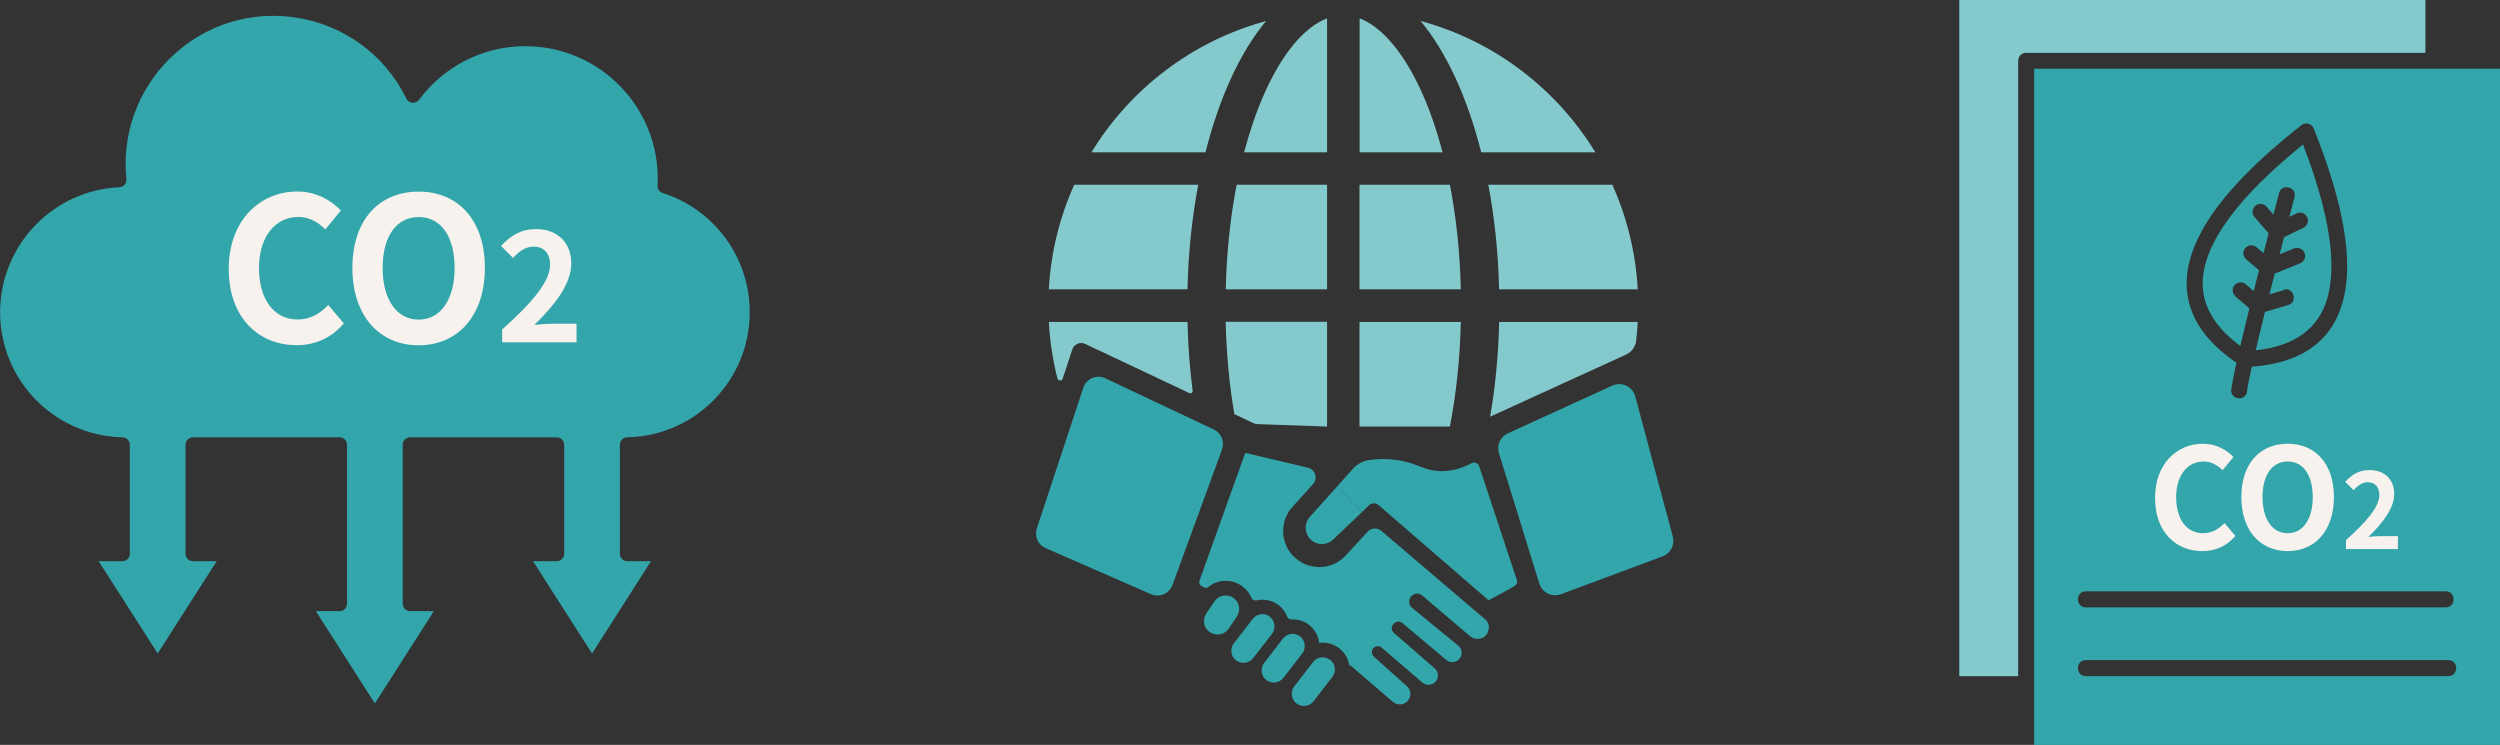
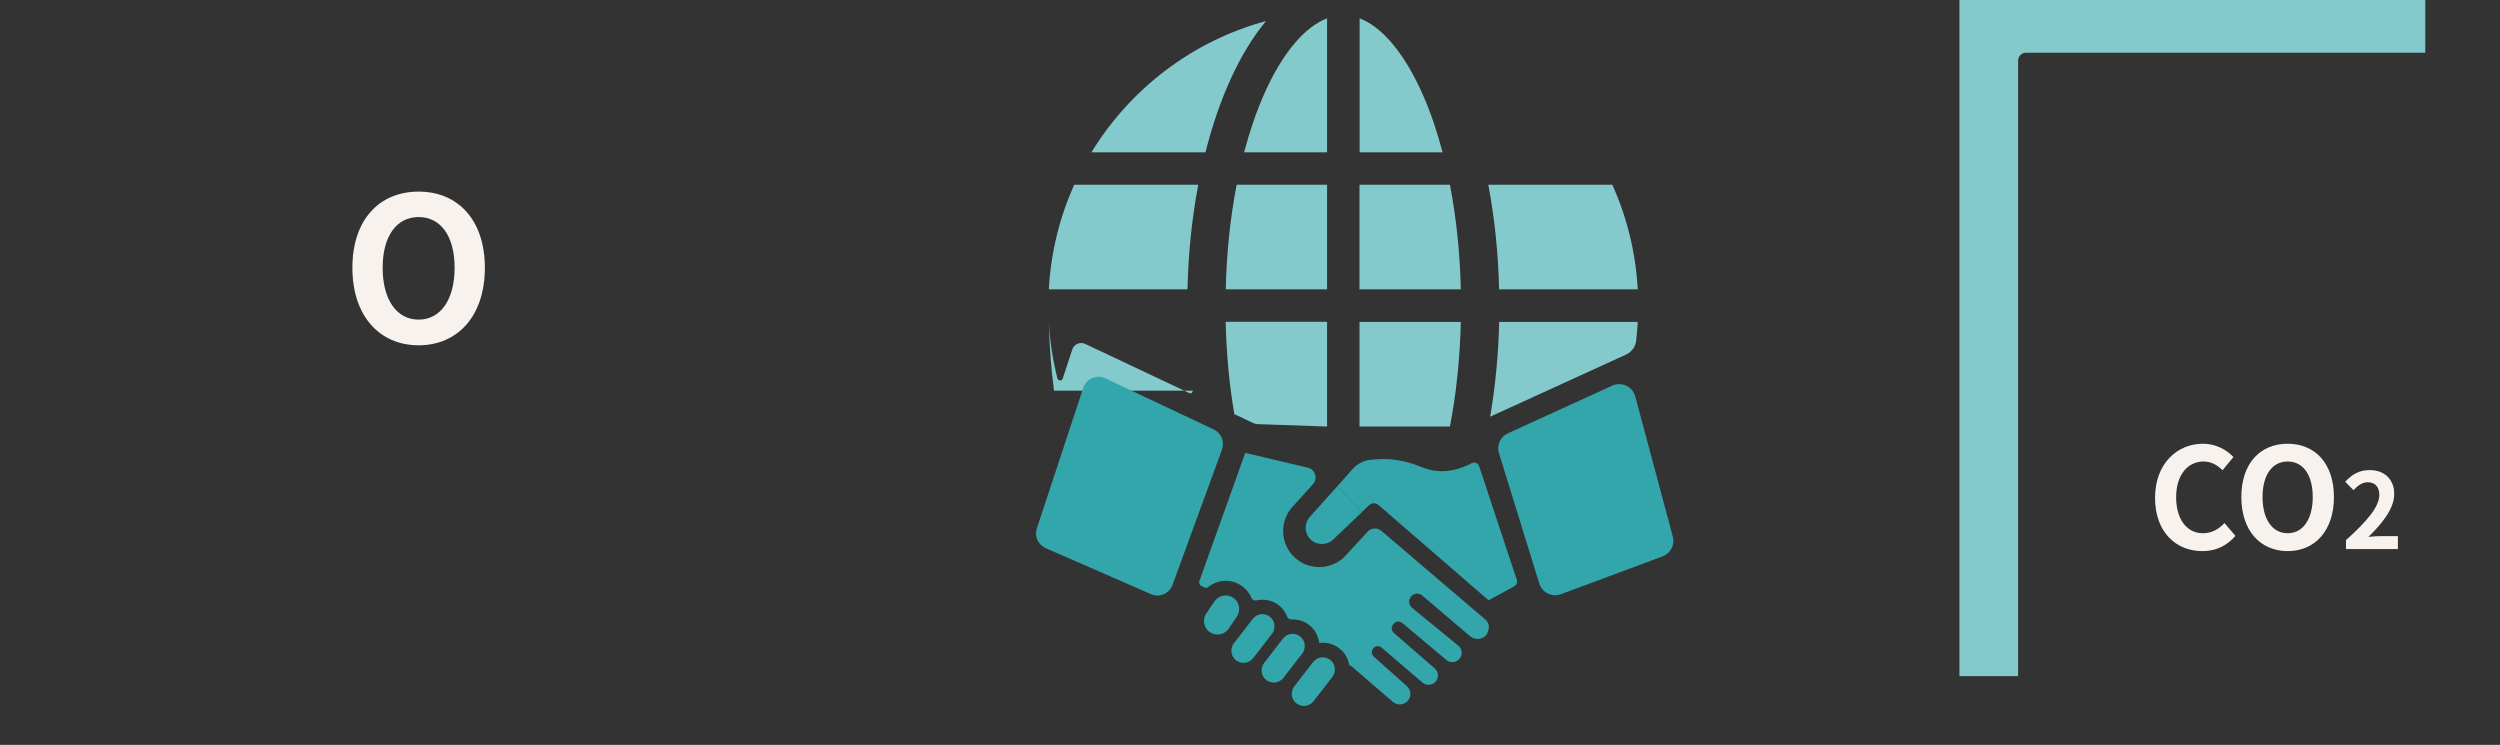
<svg xmlns="http://www.w3.org/2000/svg" id="_レイヤー_2" data-name="レイヤー 2" viewBox="0 0 218.15 65">
  <rect x="0" y="0" width="218.15" height="65" fill="#333333" stroke="none" />
  <defs>
    <style>
      .cls-1 {
        fill: #84cacd;
      }

      .cls-2 {
        fill: #f7f2ed;
      }

      .cls-3 {
        fill: #32a6ab;
      }
    </style>
  </defs>
  <g id="contents04">
    <g>
      <g>
        <path class="cls-1" d="M142.91,25.25h-12.1c-.07-3.21-.4-6.28-.94-9.13h10.82c1.27,2.81,2.04,5.89,2.22,9.13Z" />
        <path class="cls-1" d="M142.91,28.09c-.03.55-.08,1.11-.14,1.65-.06.53-.4.98-.88,1.2l-11.86,5.42c.45-2.6.72-5.38.79-8.27h12.1Z" />
-         <path class="cls-1" d="M139.2,13.29h-9.95c-1.21-4.79-3.05-8.77-5.29-11.46,6.43,1.74,11.86,5.91,15.25,11.46Z" />
        <path class="cls-1" d="M127.47,25.25h-8.84v-9.13h7.89c.55,2.85.88,5.93.95,9.13Z" />
        <path class="cls-1" d="M118.63,28.09h8.84c-.07,3.2-.4,6.28-.95,9.13h-7.89v-9.13Z" />
        <path class="cls-1" d="M125.88,13.29h-7.24V1.6c1.99.76,3.94,3.09,5.51,6.65.68,1.53,1.25,3.22,1.73,5.04Z" />
        <path class="cls-1" d="M115.8,28.09v9.13c-2.01-.07-4.03-.14-6.04-.21-.15,0-.3-.04-.44-.11l-1.41-.67c-.06-.03-.13-.06-.2-.09-.44-2.54-.69-5.26-.76-8.06h8.84Z" />
        <path class="cls-1" d="M115.8,16.12v9.13h-8.84c.07-3.2.4-6.28.95-9.13h7.89Z" />
        <path class="cls-1" d="M115.8,1.6v11.69h-7.24c.48-1.82,1.06-3.51,1.73-5.04,1.57-3.56,3.52-5.89,5.51-6.65Z" />
        <path class="cls-1" d="M110.48,1.83c-2.24,2.68-4.08,6.66-5.29,11.46h-9.95c3.39-5.55,8.82-9.72,15.25-11.46Z" />
        <path class="cls-1" d="M93.74,16.12h10.82c-.54,2.85-.87,5.92-.94,9.13h-12.1c.18-3.24.95-6.32,2.22-9.13Z" />
-         <path class="cls-1" d="M104.07,34.09c.02.16-.14.28-.29.21-2.64-1.24-5.27-2.49-7.92-3.74l-1.17-.55c-.44-.21-.97.02-1.12.48l-.84,2.55c-.07.23-.4.21-.46-.02-.4-1.59-.66-3.23-.75-4.93h12.1c.05,2.06.2,4.07.45,6Z" />
+         <path class="cls-1" d="M104.07,34.09c.02.16-.14.28-.29.21-2.64-1.24-5.27-2.49-7.92-3.74l-1.17-.55c-.44-.21-.97.02-1.12.48l-.84,2.55c-.07.23-.4.21-.46-.02-.4-1.59-.66-3.23-.75-4.93c.05,2.06.2,4.07.45,6Z" />
      </g>
      <path class="cls-3" d="M108.13,53.14c0,.23-.07.46-.2.66l-.71,1.05c-.36.54-1.09.68-1.64.32-.34-.23-.52-.6-.52-.98,0-.23.07-.46.2-.66l.71-1.05c.36-.54,1.1-.68,1.64-.32.34.23.52.6.52.98Z" />
      <path class="cls-3" d="M111.21,54.66c0,.23-.07.46-.22.65l-1.64,2.12c-.36.46-1.02.55-1.49.19-.27-.21-.41-.52-.41-.84,0-.23.07-.46.22-.65l1.65-2.13c.36-.46,1.02-.55,1.48-.19.27.21.41.52.41.84Z" />
      <path class="cls-3" d="M113.85,56.38c0,.23-.07.46-.22.65l-1.64,2.12c-.36.46-1.02.55-1.49.19-.27-.21-.41-.52-.41-.84,0-.23.07-.46.22-.65l1.64-2.13c.36-.46,1.02-.55,1.49-.19.27.21.41.52.41.84Z" />
      <path class="cls-3" d="M116.48,58.42c0,.23-.07.46-.22.65l-1.64,2.12c-.36.46-1.02.55-1.49.19-.27-.21-.41-.52-.41-.84,0-.23.07-.46.22-.65l1.64-2.12c.36-.46,1.02-.55,1.49-.19.27.21.41.52.41.84Z" />
      <path class="cls-3" d="M142.69,34.58l3.28,12.24c.19.72-.19,1.47-.89,1.73l-8.87,3.3c-.78.29-1.64-.13-1.89-.93l-3.52-11.37c-.22-.69.12-1.44.78-1.74l9.11-4.16c.81-.37,1.77.08,2,.94Z" />
      <path class="cls-3" d="M132.36,50.59c.07.21-.02.44-.21.55-.28.17-.57.33-.87.49-.47.26-.93.51-1.39.75-3.2-2.77-6.4-5.54-9.6-8.31-.24-.21-.6-.2-.83.02l-.63.6-2.12-2.28,1.34-1.5c.37-.42.88-.69,1.43-.77,1.28-.17,2.26-.05,2.96.1,1.33.29,1.84.76,2.99.86,1.18.1,2.21-.27,2.98-.68.26-.14.57-.01.66.26,1.09,3.3,2.18,6.6,3.28,9.9Z" />
      <path class="cls-3" d="M116.72,42.41l2.12,2.28-2.51,2.39c-.56.53-1.44.52-1.98-.02-.28-.28-.42-.64-.42-1,0-.34.12-.68.36-.95l2.42-2.7Z" />
      <path class="cls-3" d="M129.9,54.8c0,.22-.08.45-.23.63-.35.41-1.01.42-1.41.07-1.38-1.18-2.77-2.35-4.15-3.53-.13-.11-.29-.17-.45-.17-.2,0-.4.09-.54.26-.24.3-.2.73.1.98l4.03,3.3c.37.3.4.86.06,1.19,0,0-.01,0-.01.01-.3.3-.77.32-1.09.05-1.29-1.08-2.57-2.16-3.85-3.23-.22-.18-.54-.16-.72.05l-.07.08c-.19.22-.17.54.05.73l3.58,3.11c.35.31.37.85.04,1.18,0,0,0,0-.01.01-.3.3-.79.32-1.11.04-1.19-1.02-2.37-2.03-3.56-3.05-.22-.19-.54-.16-.73.06h0c-.18.22-.16.54.05.73.96.86,1.92,1.71,2.88,2.57.2.18.31.43.31.68,0,.23-.09.47-.27.65-.34.34-.88.36-1.25.05l-3.63-3.12-.19-.1c-.09-.56-.38-1.09-.87-1.46-.4-.31-.91-.49-1.42-.49-.11,0-.22.01-.33.03,0-.01,0-.03,0-.04-.08-.61-.39-1.16-.88-1.54-.4-.31-.91-.48-1.42-.48-.04,0-.08,0-.13,0-.16.01-.3-.09-.36-.24-.15-.38-.39-.73-.74-1-.4-.31-.91-.48-1.42-.48-.18,0-.35.02-.52.06-.18.04-.37-.05-.44-.22-.18-.43-.48-.8-.88-1.07-.4-.27-.88-.42-1.36-.42-.57,0-1.11.2-1.54.55-.09.08-.23.08-.34.03l-.26-.14c-.15-.08-.22-.26-.16-.43l4-11.17s0,0,.01,0l5.45,1.29c.65.15.9.95.45,1.44l-1.79,1.98c-1.18,1.3-1.06,3.32.26,4.47.6.53,1.34.78,2.08.78.85,0,1.7-.34,2.32-1.02l1.89-2.06c.32-.35.86-.38,1.22-.07,3.01,2.57,6.02,5.14,9.04,7.71.23.19.34.47.34.74Z" />
      <path class="cls-3" d="M106.64,39.21c-1.44,3.95-2.89,7.9-4.33,11.84-.28.75-1.13,1.12-1.87.8-3.07-1.34-6.13-2.68-9.2-4.02-.66-.29-.99-1.03-.77-1.71,1.35-4.1,2.71-8.2,4.06-12.29.26-.79,1.16-1.18,1.92-.82,3.16,1.49,6.31,2.98,9.47,4.47.65.31.96,1.06.71,1.74Z" />
    </g>
    <g>
-       <path class="cls-3" d="M3.12,34.88c1.92,1.96,4.58,3.2,7.52,3.28.4,0,.69.28.69.65v9.51c0,.36-.29.65-.65.65h-2.07l5.15,8.05,5.15-8.05h-2.07c-.36,0-.65-.29-.65-.65v-9.51c0-.36.29-.65.65-.65h12.79c.36,0,.65.29.65.65v13.87c0,.36-.29.65-.65.65h-2.07l5.15,8.05,5.15-8.05h-2.07c-.36,0-.65-.29-.65-.65v-13.87c0-.36.29-.65.65-.65h12.79c.36,0,.65.29.65.65v9.51c0,.36-.29.65-.65.65h-2.07l5.15,8.05,5.15-8.05h-2.07c-.36,0-.65-.29-.65-.65v-9.51h0c0-.35.28-.64.64-.65,5.93-.12,10.69-4.96,10.69-10.92,0-2.41-.78-4.63-2.09-6.43-1.35-1.84-3.26-3.25-5.47-3.96-.56-.16-.48-.63-.47-.97.17-6.49-5.05-11.85-11.54-11.85-1.87,0-3.63.44-5.19,1.23-1.61.81-3.01,1.99-4.08,3.43-.29.41-.9.36-1.12-.08C31.59.69,21.03-1.12,14.75,5.17c-2.69,2.69-4.13,6.5-3.72,10.45.04.37-.24.7-.62.72-5.79.26-10.4,5.06-10.4,10.91,0,2.98,1.19,5.67,3.12,7.64h0Z" />
      <g>
-         <path class="cls-2" d="M19.96,23.47c0-4.26,2.74-6.76,6-6.76,1.64,0,2.95.79,3.79,1.66l-1.36,1.64c-.65-.63-1.4-1.08-2.37-1.08-1.96,0-3.42,1.68-3.42,4.45s1.33,4.5,3.37,4.5c1.1,0,1.97-.52,2.67-1.27l1.36,1.61c-1.06,1.24-2.44,1.9-4.12,1.9-3.26,0-5.92-2.34-5.92-6.65Z" />
        <path class="cls-2" d="M30.75,23.37c0-4.21,2.36-6.65,5.78-6.65s5.78,2.46,5.78,6.65-2.36,6.76-5.78,6.76-5.78-2.57-5.78-6.76ZM39.67,23.37c0-2.78-1.22-4.43-3.14-4.43s-3.14,1.66-3.14,4.43,1.22,4.52,3.14,4.52,3.14-1.76,3.14-4.52Z" />
-         <path class="cls-2" d="M43.81,28.76c2.63-2.36,4.19-4.18,4.19-5.67,0-.98-.54-1.57-1.45-1.57-.71,0-1.3.46-1.78.99l-1.05-1.05c.89-.94,1.75-1.47,3.08-1.47,1.83,0,3.05,1.18,3.05,2.99s-1.45,3.64-3.22,5.37c.48-.05,1.13-.1,1.57-.1h2.11v1.62h-6.49v-1.11Z" />
      </g>
    </g>
    <g>
      <g>
-         <path class="cls-3" d="M196.08,34.17c-.13.91-1.51.71-1.38-.2.07-.5.22-1.27.45-2.32-4.75-3.22-5.64-7.46-2.48-12.41,1.63-2.56,4.35-5.33,8.15-8.32.36-.28.92-.16,1.09.33,2.62,6.55,3.47,11.56,2.54,15.01-.94,3.5-3.59,5.41-7.96,5.74-.22.98-.36,1.7-.42,2.17h0ZM199.27,25.28c.88-.26,1.28,1.08.39,1.34l-2.02.6-.81,3.35c3.45-.37,5.55-1.93,6.29-4.67.81-3.01.09-7.44-2.16-13.29-3.94,3.19-8.61,7.74-8.75,11.94-.08,2.38,1.35,4.22,3.28,5.64l.79-3.28-1.22-1.05c-.29-.25-.32-.69-.07-.98.25-.29.69-.32.98-.07l.69.59c.15-.58.3-1.19.46-1.82l-1.12-.95c-.29-.25-.33-.69-.08-.98.25-.29.69-.33.98-.08l.61.52c.14-.56.29-1.13.45-1.73l-1.23-1.42c-.25-.29-.22-.73.07-.98.29-.25.73-.22.98.07l.6.7c.16-.61.32-1.24.49-1.88.23-.89,1.58-.53,1.35.36-.15.59-.3,1.16-.45,1.71l.62-.3c.35-.17.76-.02.93.33.17.35.02.76-.33.93l-1.68.81c-.13.52-.26,1.02-.39,1.5l1.26-.51c.36-.14.76.03.91.39s-.03.76-.39.91l-2.21.9c-.16.63-.31,1.23-.46,1.81l1.24-.37h0ZM218.15,6h-40.65v59h40.65V6ZM211.63,4.6V0h-40.65v59h5.12V5.3c0-.39.31-.7.7-.7h34.83ZM182.01,53c-.92,0-.92-1.4,0-1.4h31.4c.92,0,.92,1.4,0,1.4h-31.4ZM182.01,59c-.92,0-.92-1.4,0-1.4h31.63c.92,0,.92,1.4,0,1.4h-31.63Z" />
        <path class="cls-1" d="M211.63,4.6V0h-40.65v59h5.12V5.3c0-.39.31-.7.7-.7h34.83Z" />
      </g>
      <g>
        <path class="cls-2" d="M188.05,43.44c0-2.97,1.91-4.72,4.19-4.72,1.15,0,2.06.55,2.65,1.16l-.95,1.15c-.45-.44-.98-.76-1.66-.76-1.37,0-2.39,1.17-2.39,3.11s.93,3.15,2.35,3.15c.77,0,1.38-.37,1.87-.89l.95,1.12c-.74.87-1.71,1.33-2.88,1.33-2.28,0-4.13-1.63-4.13-4.65Z" />
        <path class="cls-2" d="M195.58,43.37c0-2.94,1.65-4.65,4.04-4.65s4.04,1.72,4.04,4.65-1.65,4.72-4.04,4.72-4.04-1.79-4.04-4.72ZM201.81,43.37c0-1.94-.85-3.1-2.19-3.1s-2.19,1.16-2.19,3.1.85,3.16,2.19,3.16,2.19-1.23,2.19-3.16Z" />
        <path class="cls-2" d="M204.7,47.14c1.84-1.65,2.92-2.92,2.92-3.96,0-.69-.38-1.1-1.01-1.1-.49,0-.9.32-1.24.69l-.73-.73c.62-.66,1.22-1.02,2.15-1.02,1.28,0,2.13.82,2.13,2.08s-1.01,2.54-2.25,3.75c.34-.04.79-.07,1.1-.07h1.47v1.13h-4.53v-.78Z" />
      </g>
    </g>
  </g>
</svg>